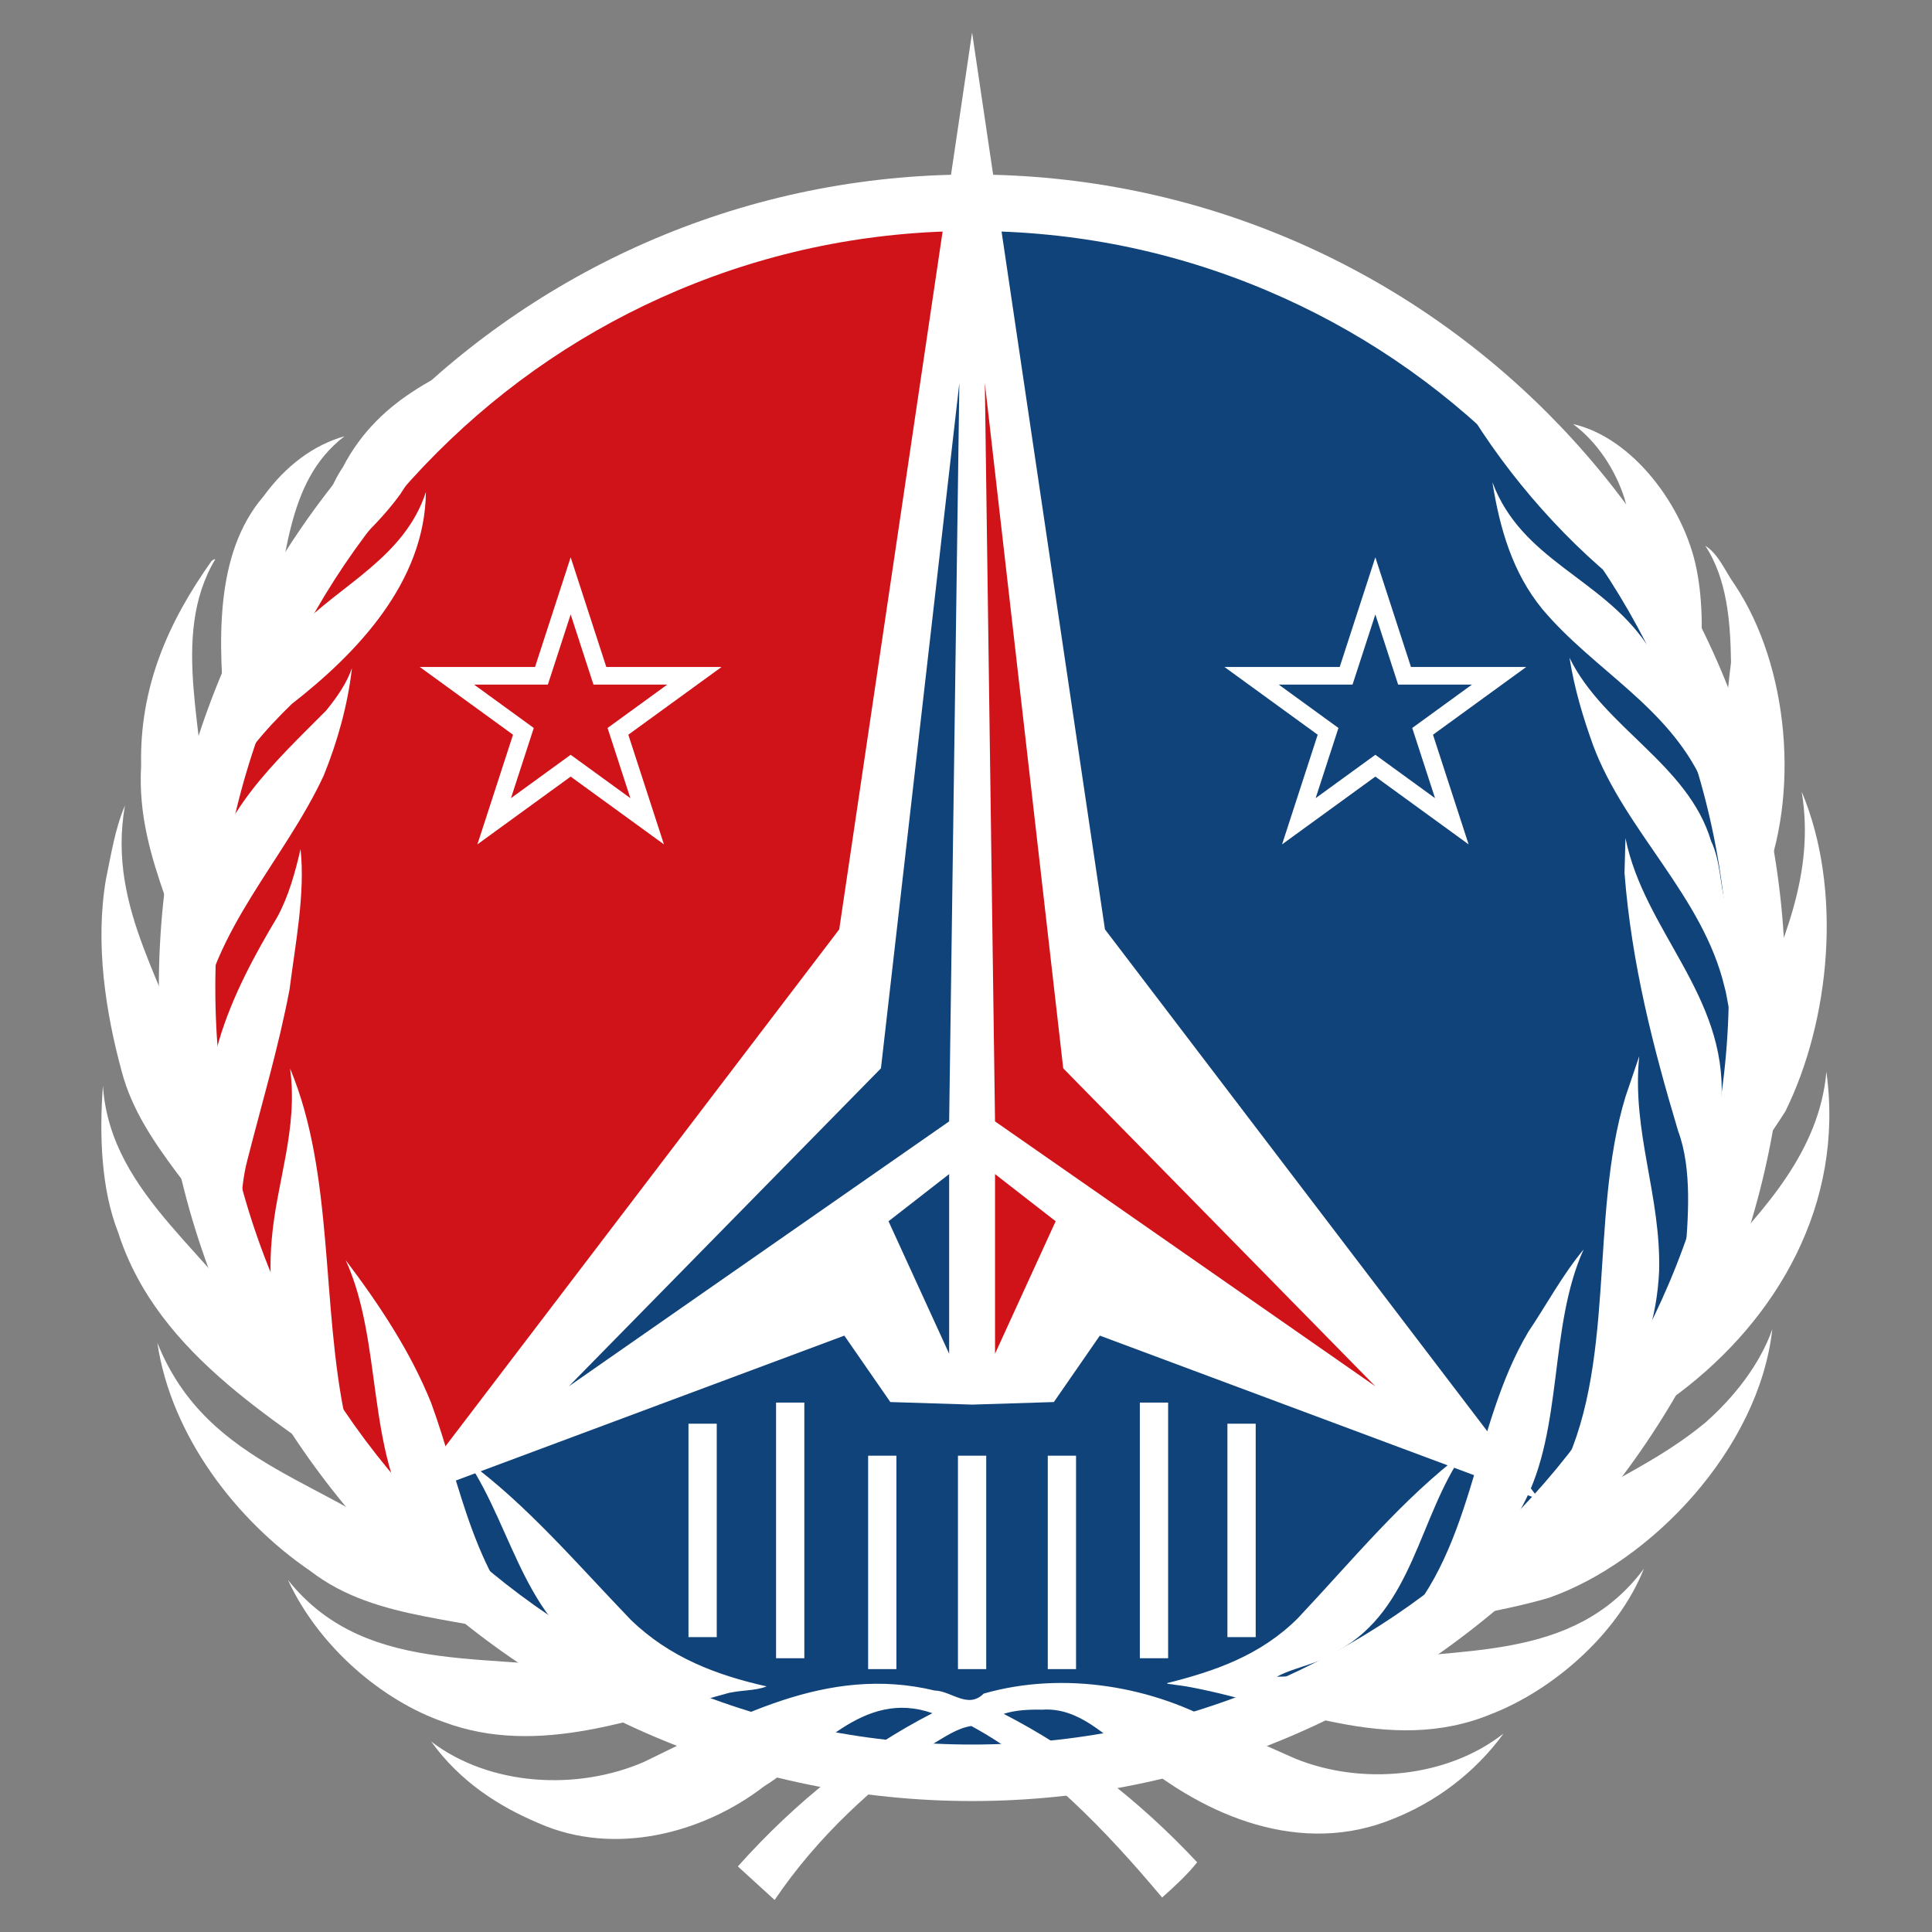
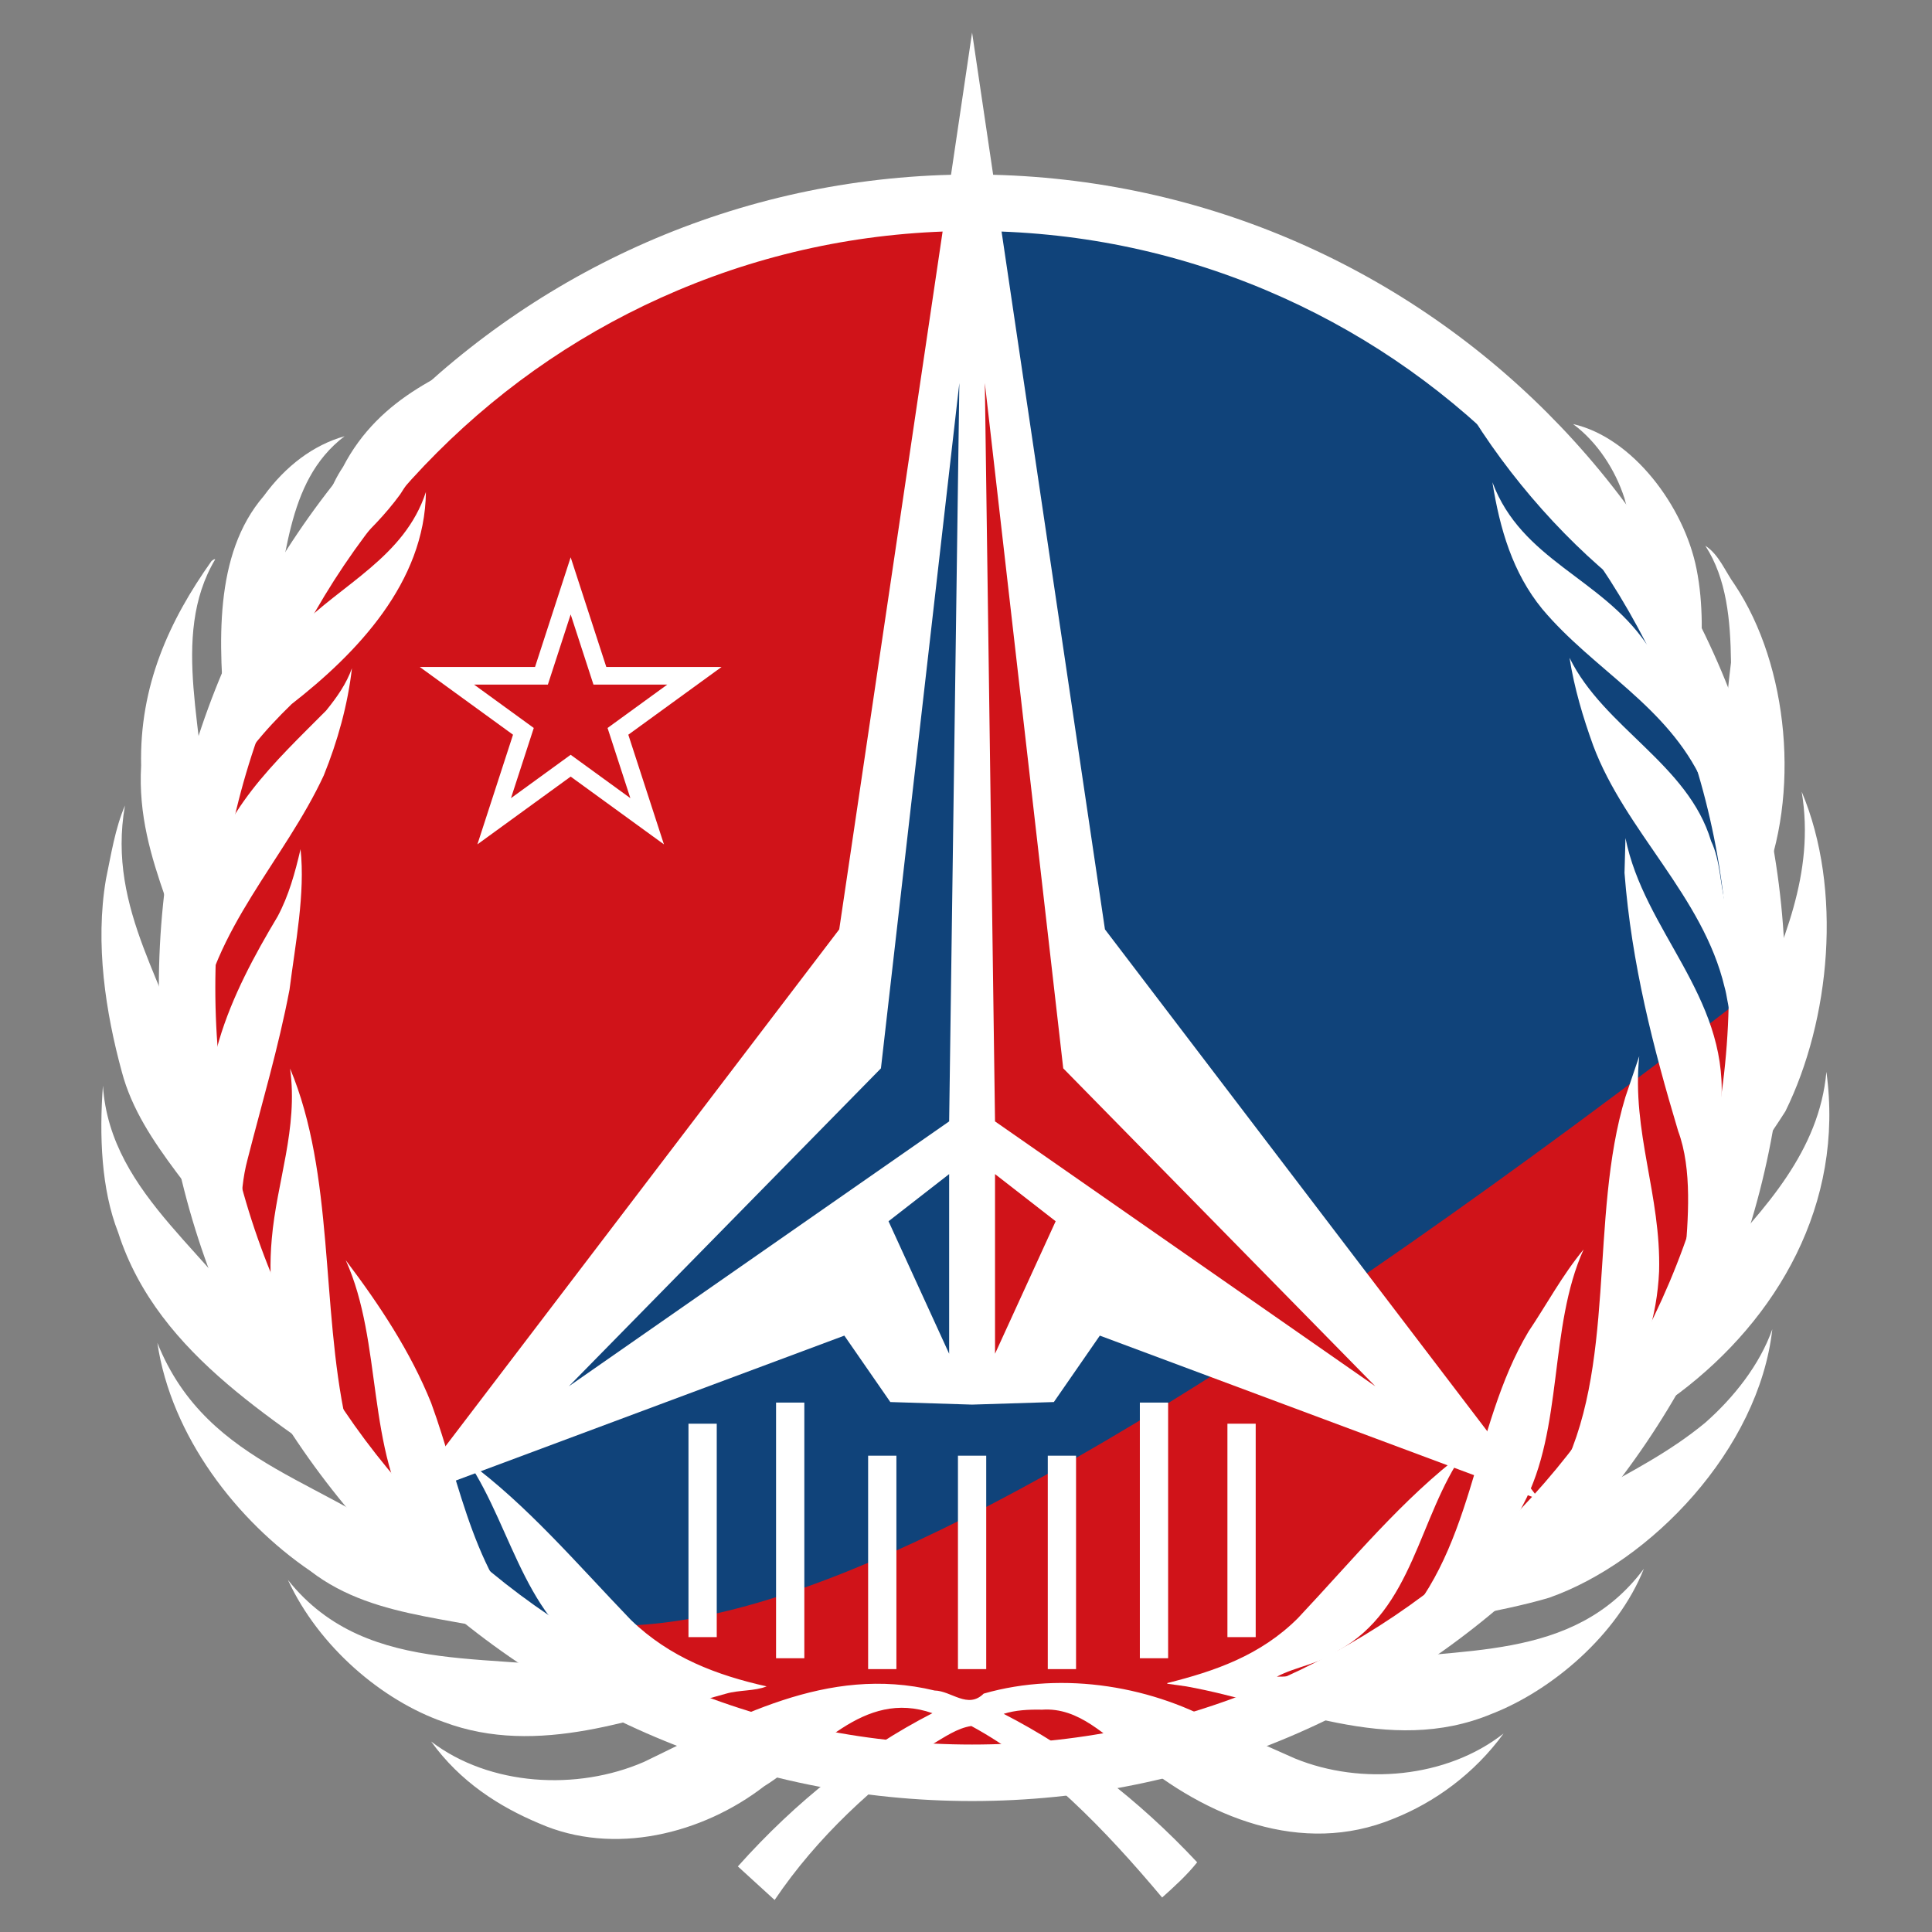
<svg xmlns="http://www.w3.org/2000/svg" width="684" height="684" viewBox="0 0 684 684" fill="none">
  <rect x="0" y="0" width="684" height="684" fill="#808080" stroke="none" />
  <mask id="mask0_1_73" style="mask-type:luminance" maskUnits="userSpaceOnUse" x="0" y="0" width="684" height="684">
    <path d="M0.437 0.765H683.104V683.432H0.437V0.765Z" fill="white" />
  </mask>
  <g mask="url(#mask0_1_73)">
    <path d="M621.832 349.709C621.832 503.067 497.512 627.387 344.155 627.387C190.799 627.387 66.478 503.067 66.478 349.709C66.478 196.352 190.799 72.032 344.155 72.032C497.512 72.032 621.832 196.352 621.832 349.709Z" fill="#D01319" />
-     <path d="M621.832 349.709C621.832 503.067 497.512 627.387 344.155 627.387C261.822 627.387 189.628 593.323 138.778 536.401L297.447 371.747C297.447 371.747 331.452 72.032 344.155 72.032C497.512 72.032 621.832 196.352 621.832 349.709Z" fill="#10437A" />
+     <path d="M621.832 349.709C261.822 627.387 189.628 593.323 138.778 536.401L297.447 371.747C297.447 371.747 331.452 72.032 344.155 72.032C497.512 72.032 621.832 196.352 621.832 349.709Z" fill="#10437A" />
    <path d="M202.037 217.533L210.109 242.377H236.232L215.099 257.732L223.171 282.576L202.037 267.221L180.904 282.576L188.976 257.732L167.843 242.377H193.965L202.037 217.533ZM202.037 197.309L189.424 236.128H148.608L181.629 260.118L169.016 298.938L202.037 274.946L235.059 298.938L222.445 260.118L255.467 236.128H214.651L202.037 197.309Z" fill="white" />
-     <path d="M486.922 217.533L494.994 242.377H521.116L499.983 257.732L508.055 282.576L486.922 267.221L465.788 282.576L473.86 257.732L452.726 242.377H478.85L486.922 217.533ZM486.922 197.309L474.308 236.128H433.492L466.514 260.118L453.9 298.938L486.922 274.946L519.943 298.938L507.33 260.118L540.351 236.128H499.535L486.922 197.309Z" fill="white" />
    <path d="M548.411 565.668C529.762 571.192 509.862 572.968 491.75 579.799C522.426 550.708 520.675 505.696 541.142 471.432C547.661 461.732 553.05 451.563 560.649 442.358C548.201 469.979 553.599 505.814 539.297 532.616C533.791 543.264 525.918 553.594 517.211 561.955C520.057 561.838 522.546 559.114 525.047 557.295C548.278 531.656 578.626 524.487 603.754 503.656C613.819 494.786 623.038 483.16 627.463 470.588C622.709 513.126 584.447 552.995 548.411 565.668Z" fill="white" />
    <path d="M632.098 393.442C620.733 411.33 606.984 427.982 596.484 446.161C597.656 431.767 599.197 414.069 594.128 400.434C585.342 371.073 577.625 341.262 575.136 309.038L575.478 296.717C582.089 329.623 611.316 352.245 609.472 389.157C610.141 398.103 607.64 405.707 606.125 413.575L606.628 414.157L607.944 412.525C612.278 394.418 614.465 375.378 621.204 358.486C630.781 334.177 642.741 309.642 637.868 280.291C652.434 314.895 648.021 361.131 632.098 393.442Z" fill="white" />
    <path d="M614.159 207.003C633.324 235.73 637.524 281.507 623.566 314.458C618.363 328.422 614.688 343.3 612.644 358.756C611.67 356.09 611.446 352.507 610.575 349.536C602.952 317.283 575.374 294.296 564.031 263.888C560.435 253.944 557.368 243.67 555.668 232.875C567.787 257.666 597.655 270.471 605.795 297.792C609.13 304.703 608.943 313.336 611.011 320.766C611.446 320.766 611.88 320.408 611.88 319.92C608.298 291.776 609.391 262.322 612.844 234.527C612.644 219.472 611.316 204.868 603.754 193.214C608.603 196.339 610.787 202.342 614.159 207.003Z" fill="white" />
    <path d="M600.647 201.489C605.68 226.661 598.328 251.177 602.952 276.59L602.78 276.809C590.399 249.881 564.112 237.172 546.027 215.618C535.544 202.829 530.988 187.242 528.365 170.738C538.729 198.372 566.693 204.461 582.748 227.746C588.12 233.114 589.873 240.552 593.336 246.64L593.903 246.036C584.669 224.237 581.577 199.705 575.135 176.456C571.909 166.382 565.508 156.484 556.92 150.132C577.995 154.896 596.26 179.23 600.647 201.489Z" fill="white" />
    <path d="M544.302 143.759C560.174 159.471 567.353 179.814 571.987 200.892L574.609 207.586C551.573 189.26 530.645 164.627 515.934 138.61L497.967 118.507C513.762 125.915 530.79 130.336 544.302 143.759Z" fill="white" />
    <path d="M180.462 121.843C164.538 137.283 153.493 156.811 141.68 175.021C131.09 189.522 117.544 199.085 105.54 211.555C112.02 196.697 112.257 178.947 121.449 165.298C134.528 140.059 158.782 131.179 180.462 121.843Z" fill="white" />
    <path d="M93.376 175.611C101.122 164.962 110.94 157.562 121.99 154.436C100.535 170.738 101.931 199.951 95.13 224.236C92.96 233.216 89.195 241.49 87.318 250.696L87.864 251.176C91.434 240.77 97.708 230.936 105.54 222.446C120.778 206.887 143.32 197.191 150.787 174.176C150.446 206.158 126.324 231.302 103.243 249.276C93.724 258.511 84.546 269.036 79.304 280.91C78.791 272.84 80.383 264.739 79.864 256.095C77.354 228.176 75.53 196.311 93.376 175.611Z" fill="white" />
    <path d="M49.966 271.078C49.321 242.786 59.937 219.692 74.898 198.612C75.333 198.372 75.642 197.891 76.201 198.007C59.733 225.687 73.357 260.551 72.606 292.024L70.434 324.247C70.757 324.48 70.757 325.45 71.521 325.078C72.494 321.486 72.706 317.647 73.357 313.954C77.235 287.962 97.644 269.519 115.47 251.556C119.277 246.858 122.642 242.088 124.598 236.575C123.142 249.516 119.475 262.57 114.621 274.538C100.746 304.463 75.117 329.018 70.434 363.279C68.162 330.447 47.951 305.899 49.966 271.078Z" fill="white" />
    <path d="M37.507 311.31C39.35 302.462 40.76 293.304 44.242 285.184C37.645 322.587 60.391 349.536 67.85 381.955C70.973 394.082 71.737 407.104 76.201 418.482C76.617 418.731 76.978 418.251 77.236 417.886C66.126 383.447 82.162 351.444 98.276 324.48C102.195 317.175 104.453 309.038 106.401 300.64C108.115 316.227 104.551 334.176 102.504 350.359C98.585 370.95 92.737 390.476 87.647 410.456C84.296 422.94 85.176 437.026 86.897 450.107L85.282 448.68C73.469 424.586 50.077 405.794 43.13 379.471C37.413 358.486 33.613 334.176 37.507 311.31Z" fill="white" />
    <path d="M36.44 384.36C39.041 424.002 77.585 444.952 95.452 477.77C99.68 484.486 103.347 491.916 108.996 497.537C108.113 493.314 104.551 489.76 103.243 485.434C96.992 471.669 94.713 455.265 96.216 438.628C97.947 418.38 105.625 399.589 102.695 378.292C118.395 415.73 113.627 462.461 122.404 503.03C124.703 511.902 129.345 519.825 132.388 528.306C100.132 504.008 56.149 480.889 41.839 436.357C35.808 421.002 35.135 401.993 36.44 384.36Z" fill="white" />
    <path d="M55.708 475.396C73.693 520.396 118.736 524.124 148.937 551.526C154.495 556.974 160.317 561.606 166.592 564.838L166.915 564.475C159.981 557.542 151.961 549.644 147.107 540.658C129.431 513.475 135.648 475.396 122.404 446.16C134.437 462.082 145.38 478.631 152.645 496.692C163.452 526.176 167.581 559.478 192.585 581.766C165.525 571.902 133.824 574.658 109.94 556.23C83.861 538.502 60.588 508.435 55.708 475.396Z" fill="white" />
    <path d="M101.931 559.345C130.767 595.619 177.887 583.516 216.299 593.009C221.724 593.828 226.691 596.232 232.442 595.256C227.862 592.052 221.508 592.4 216.51 589.487C186.4 577.787 181.984 541.735 165.639 517.423C186.52 532.76 204.076 553.447 223.34 573.491C237.187 586.907 253.855 593.099 271.418 597.047C267.198 598.752 261.664 598.285 257.135 599.597C225.583 608.179 190.53 622.204 157.071 609.648C135.318 602.072 112.876 583.048 101.931 559.345Z" fill="white" />
    <path d="M493.319 643.898C460.825 657.31 426.913 643.284 401.533 621.998C391.257 614.774 382.199 604.372 368.907 605.292C364.087 605.191 359.439 605.452 355.342 606.762C379.998 619.452 402.902 636.947 423.843 659.322C420.314 663.778 415.743 667.947 411.438 671.791C391.257 647.742 368.907 624.592 343.885 611.072C338.985 611.775 334.322 615.036 329.905 617.66C309.533 631.907 289.389 650.231 274.245 672.666L261.23 660.779C282.001 637.542 304.975 619.452 330.109 606.53C305.411 597.878 289.291 620.76 270.543 632.4C248.698 649.271 217.281 657.194 190.879 645.554C176.682 639.598 162.926 630.826 152.645 616.568C173.422 632.4 204.367 634.06 227.995 623.778C259.702 608.567 292.65 589.286 330.873 598.506C336.838 598.622 342.634 605.191 348.269 599.598C376.678 591.439 408.841 597.047 433.301 611.41L458.509 622.586C481.941 632.168 512.234 629.518 532.318 613.727C521.991 627.943 507.886 638.128 493.319 643.898Z" fill="white" />
    <path d="M528.141 606.761C491.657 621.997 454.955 603.295 419.997 597.047L413.267 596.101V595.865C429.981 591.671 446.207 586.167 459.512 572.881C479.107 552.049 496.544 530.605 518.305 514.189C502.168 537.073 500.457 569.648 473.8 584.36C467.203 589.136 458.876 589.98 452.068 593.596C461.776 593.828 470.665 589.98 480.28 588.904C516.027 582.697 556.92 589.064 581.997 555.384C572.688 578.853 549.372 598.505 528.141 606.761Z" fill="white" />
    <path d="M594.43 493.226C580.022 503.657 565.418 513.329 551.573 525.187V523.731C572.779 484.75 562.413 431.199 575.478 388.299L580.351 373.927C577.625 400.653 588.121 423.291 587.383 450.107C586.646 466.307 581.866 480.67 574.175 493.606H575.478C585.869 478.513 593.982 462.461 606.125 448.085C624.974 427.982 644.137 407.367 646.611 379.471C653.013 426.043 629.386 466.861 594.43 493.226Z" fill="white" />
    <path d="M391.193 329.033L344.155 11.531L297.118 329.033L143.342 530.885L298.927 472.859L315.209 496.377L344.155 497.283L373.102 496.377L389.383 472.859L544.969 530.885L391.193 329.033Z" fill="white" />
    <path d="M344.155 61.784C185.138 61.784 56.23 190.692 56.23 349.709C56.23 508.727 185.138 637.635 344.155 637.635C503.173 637.635 632.081 508.727 632.081 349.709C632.081 190.692 503.173 61.784 344.155 61.784ZM344.155 81.784C380.334 81.784 415.419 88.865 448.438 102.831C480.339 116.324 508.995 135.645 533.607 160.257C558.219 184.869 577.541 213.525 591.034 245.427C604.999 278.445 612.081 313.531 612.081 349.709C612.081 385.888 604.999 420.973 591.034 453.992C577.541 485.893 558.219 514.549 533.607 539.161C508.995 563.773 480.339 583.095 448.438 596.588C415.419 610.553 380.334 617.635 344.155 617.635C307.977 617.635 272.891 610.553 239.873 596.588C207.971 583.095 179.315 563.773 154.703 539.161C130.091 514.549 110.77 485.893 97.277 453.992C83.311 420.973 76.23 385.888 76.23 349.709C76.23 313.531 83.311 278.445 97.277 245.427C110.77 213.525 130.091 184.869 154.703 160.257C179.315 135.645 207.971 116.324 239.873 102.831C272.891 88.865 307.977 81.784 344.155 81.784Z" fill="white" />
    <path d="M344.155 515.369V590.927" stroke="white" stroke-width="10.007" stroke-miterlimit="10" />
    <path d="M312.354 515.369V590.927" stroke="white" stroke-width="10.007" stroke-miterlimit="10" />
    <path d="M248.752 504.044V579.602" stroke="white" stroke-width="10.007" stroke-miterlimit="10" />
    <path d="M279.758 496.566V587.078" stroke="white" stroke-width="10.007" stroke-miterlimit="10" />
    <path d="M375.957 515.369V590.927" stroke="white" stroke-width="10.007" stroke-miterlimit="10" />
    <path d="M439.559 504.044V579.602" stroke="white" stroke-width="10.007" stroke-miterlimit="10" />
    <path d="M408.553 496.566V587.078" stroke="white" stroke-width="10.007" stroke-miterlimit="10" />
    <path d="M201.389 490.802L336.035 397.016L339.643 135.618L311.885 378.233L201.389 490.802Z" fill="#10437A" />
    <path d="M314.569 432.368L336.034 415.672V479.274L314.569 432.368Z" fill="#10437A" />
    <path d="M486.922 490.802L352.276 397.016L348.668 135.618L376.426 378.233L486.922 490.802Z" fill="#D01319" />
    <path d="M373.742 432.368L352.277 415.672V479.274L373.742 432.368Z" fill="#D01319" />
  </g>
</svg>